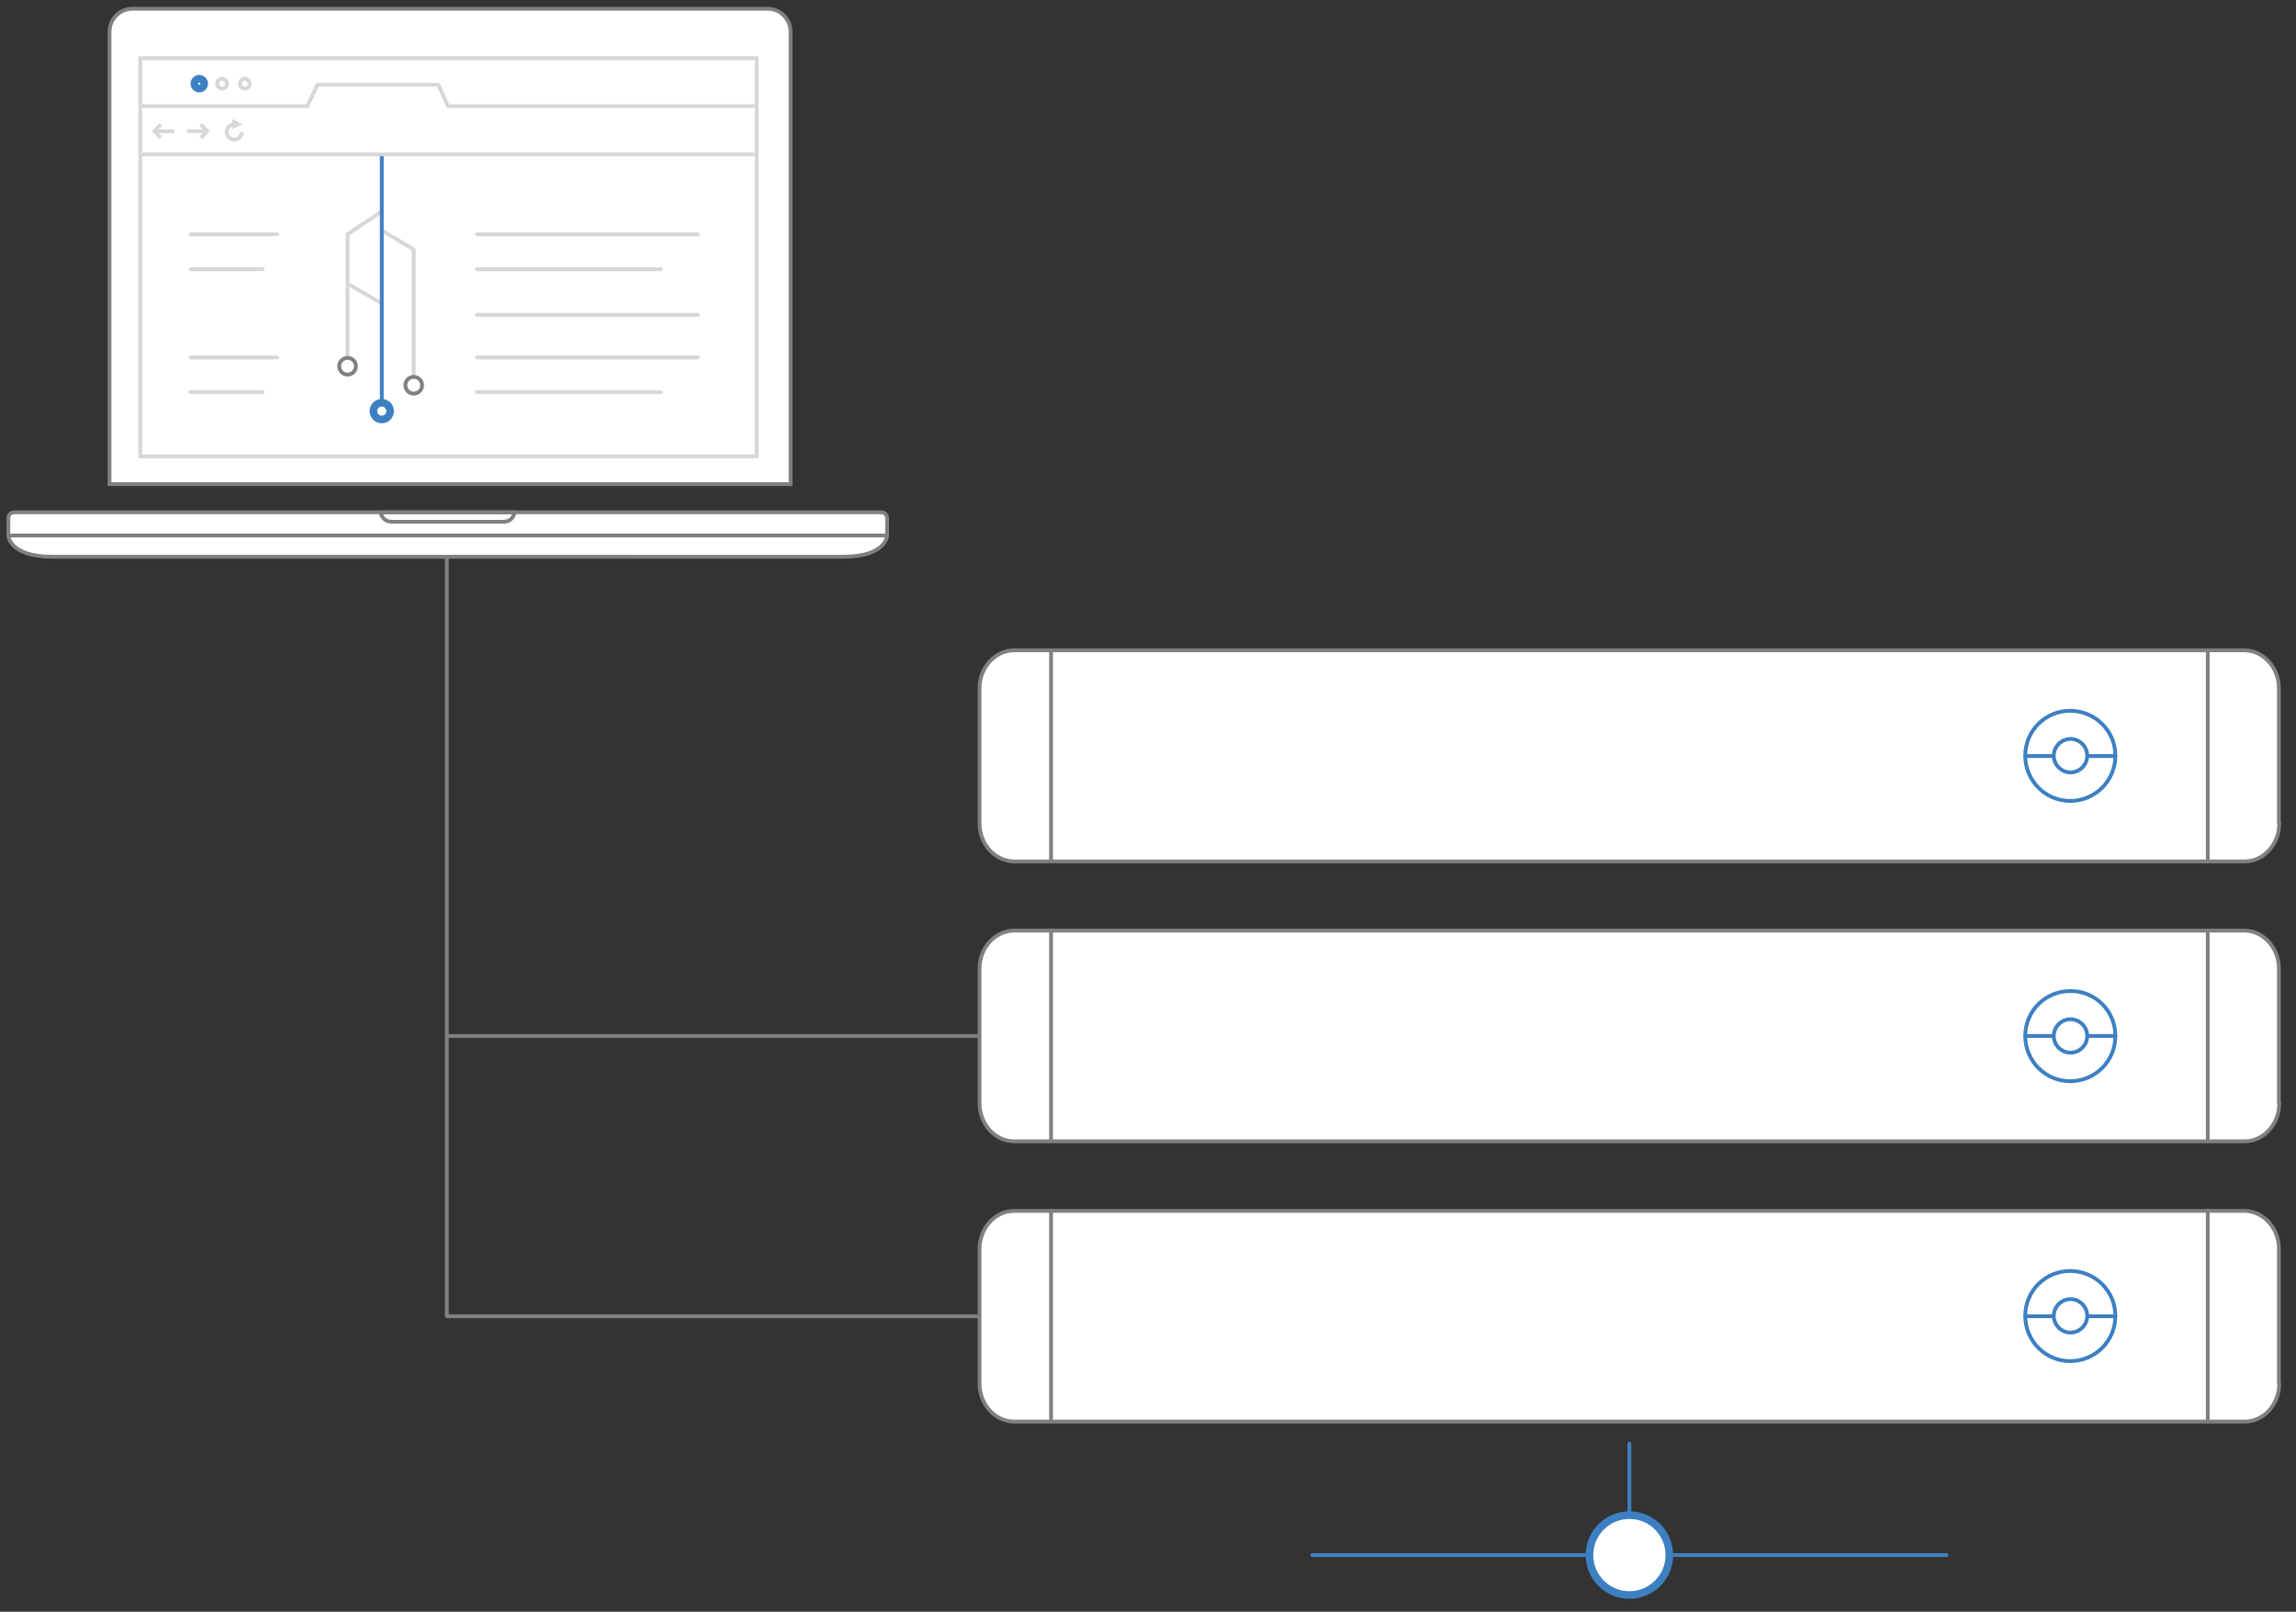
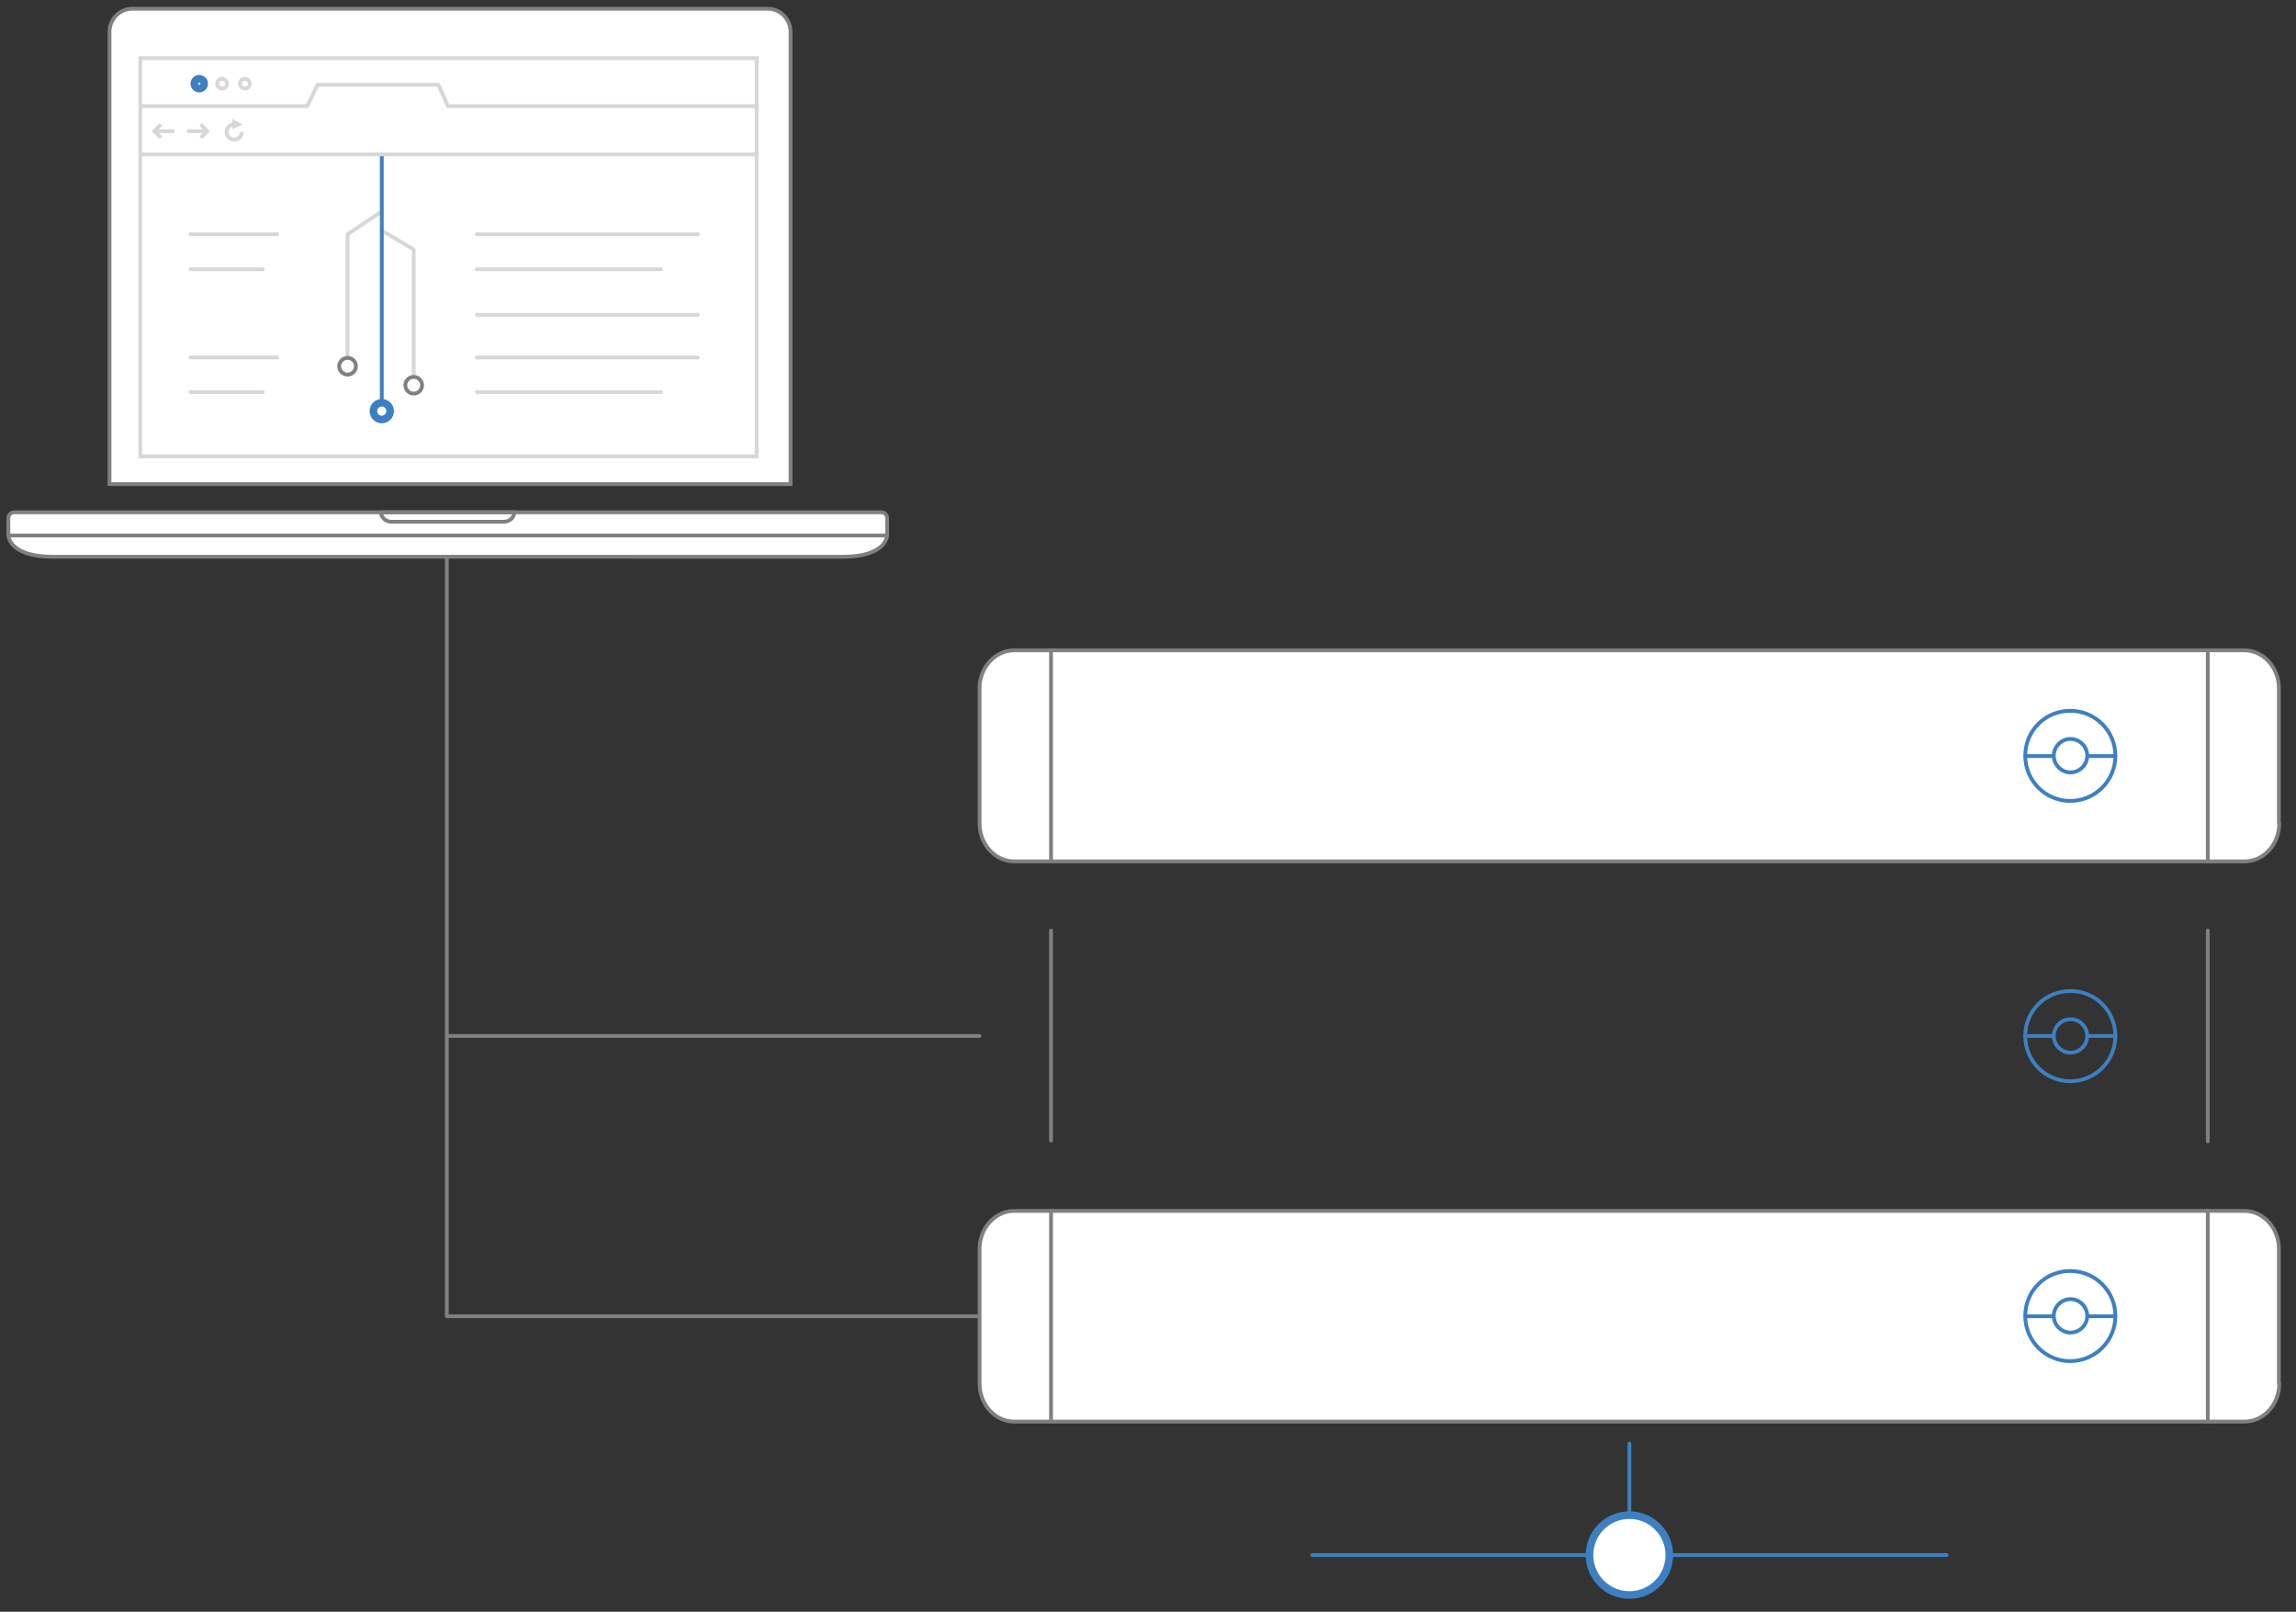
<svg xmlns="http://www.w3.org/2000/svg" version="1.1" id="Layer_1" x="0px" y="0px" viewBox="0 0 603.8 423.8" style="enable-background:new 0 0 603.8 423.8;" xml:space="preserve">
  <rect x="0" y="0" width="603.8" height="423.8" fill="#333333" stroke="none" />
  <style type="text/css">
	.st0{fill:none;stroke:#808080;stroke-linecap:round;stroke-linejoin:round;stroke-miterlimit:10;}
	.st1{fill:#FFFFFF;stroke:#3D80C2;stroke-width:2;stroke-linecap:round;stroke-linejoin:round;stroke-miterlimit:10;}
	.st2{fill:none;stroke:#3D80C2;stroke-linecap:round;stroke-linejoin:round;stroke-miterlimit:10;}
	.st3{fill:#FFFFFF;stroke:#808080;stroke-linecap:round;stroke-linejoin:round;stroke-miterlimit:10;}
	.st4{fill:#FFFFFF;stroke:#808080;stroke-miterlimit:10;}
	.st5{fill:none;stroke:#808080;stroke-miterlimit:10;}
	.st6{fill:none;stroke:#D7D7D7;stroke-miterlimit:10;}
	.st7{fill:none;stroke:#D7D7D7;stroke-linecap:round;stroke-miterlimit:10;}
</style>
  <path class="st0" d="M257.6,272.4H117.7 M117.5,346.1V146.4 M257.6,346.1H117.5" />
  <g>
    <path id="svg-concept" class="st1" d="M122.4,140.5c0,2.5-2,4.5-4.5,4.5s-4.5-2-4.5-4.5s2-4.5,4.5-4.5S122.4,138,122.4,140.5z" />
    <animateMotion accumulate="none" additive="replace" begin="0s" calcMode="paced" dur="3s" fill="remove" path="M0, 0 0 205 205 205" repeatCount="indefinite" restart="always">
		</animateMotion>
  </g>
  <g>
-     <path id="svg-concept_1_" class="st1" d="M269.3,272.4c0,2.5-2,4.5-4.5,4.5s-4.5-2-4.5-4.5s2-4.5,4.5-4.5S269.3,269.9,269.3,272.4z   " />
    <animateMotion accumulate="none" additive="replace" begin="1s" calcMode="paced" dur="2s" fill="remove" path="M0, 0 -147 0 -147 -130 130" repeatCount="indefinite" restart="always">
		</animateMotion>
  </g>
  <circle id="svg-concept_2_" class="st1" cx="428.5" cy="408.9" r="10.5" />
  <path id="svg-concept_3_" class="st2" d="M428.5,379.6v18.1 M345.1,408.9h72.5 M439.4,408.9h72.5" />
  <path class="st3" d="M599.4,216.5c0,5.5-4.1,10-9.1,10H266.7c-5,0-9.1-4.5-9.1-10V181c0-5.5,4.1-10,9.1-10h323.5c5,0,9.1,4.5,9.1,10  v35.5H599.4z" />
  <path class="st0" d="M276.4,171v55.2 M580.6,171v55.5" />
  <path id="svg-concept_4_" class="st2" d="M556.3,198.7c0,6.6-5.3,11.9-11.9,11.9c-6.5,0-11.8-5.3-11.8-11.9s5.3-11.8,11.8-11.8  C551,186.9,556.3,192.2,556.3,198.7z" />
  <path id="svg-concept_5_" class="st2" d="M548.9,198.7c0,2.4-2,4.4-4.4,4.4s-4.4-2-4.4-4.4s2-4.4,4.4-4.4S548.9,196.3,548.9,198.7z   M556.3,198.8h-7.4 M540.1,198.8h-7.5" />
-   <path class="st3" d="M599.4,290.1c0,5.5-4.1,10-9.1,10H266.7c-5,0-9.1-4.5-9.1-10v-35.4c0-5.5,4.1-10,9.1-10h323.5  c5,0,9.1,4.5,9.1,10v35.4H599.4z" />
  <path class="st0" d="M276.4,244.7v55.2 M580.6,244.7v55.4" />
  <path id="svg-concept_6_" class="st2" d="M556.3,272.4c0,6.6-5.3,11.9-11.9,11.9c-6.5,0-11.8-5.3-11.8-11.9s5.3-11.8,11.8-11.8  C551,260.5,556.3,265.8,556.3,272.4z" />
  <path id="svg-concept_7_" class="st2" d="M548.9,272.4c0,2.4-2,4.4-4.4,4.4s-4.4-2-4.4-4.4s2-4.4,4.4-4.4S548.9,270,548.9,272.4z   M556.3,272.4h-7.4 M540.1,272.4h-7.5" />
  <path class="st3" d="M599.4,363.8c0,5.5-4.1,10-9.1,10H266.7c-5,0-9.1-4.5-9.1-10v-35.4c0-5.5,4.1-10,9.1-10h323.5  c5,0,9.1,4.5,9.1,10v35.4H599.4z" />
  <path class="st0" d="M276.4,318.3v55.2 M580.6,318.3v55.5" />
  <path id="svg-concept_8_" class="st2" d="M556.3,346c0,6.6-5.3,11.9-11.9,11.9c-6.5,0-11.8-5.3-11.8-11.9s5.3-11.8,11.8-11.8  C551,334.2,556.3,339.5,556.3,346z" />
  <path id="svg-concept_9_" class="st2" d="M548.9,346c0,2.4-2,4.4-4.4,4.4s-4.4-2-4.4-4.4s2-4.4,4.4-4.4S548.9,343.6,548.9,346z   M556.3,346.1h-7.4 M540.1,346.1h-7.5" />
  <g>
    <path class="st4" d="M2.2,136.2c0-0.8,0.7-1.5,1.5-1.5h228.1c0.8,0,1.5,0.7,1.5,1.5v4.6c0,0-0.1,5.6-11.7,5.6H13.9   c-11.6,0-11.7-5.6-11.7-5.6S2.2,136.2,2.2,136.2z M207.9,127.3V8.4c0-3.4-2.7-6.1-6-6.1H34.8c-3.3,0-6,2.7-6,6.1v118.9H207.9   L207.9,127.3z" />
    <path class="st5" d="M233.3,140.8H2.2 M117.7,134.7h-17.6c0,0,0.3,2.5,3,2.5h29.2c2.8,0,3-2.5,3-2.5S117.7,134.7,117.7,134.7z" />
    <path class="st6" d="M36.9,15.3H199V120H36.9V15.3z" />
    <path id="svg-concept_10_" class="st1" d="M53.7,22c0,0.7-0.6,1.3-1.3,1.3s-1.3-0.6-1.3-1.3c0-0.7,0.6-1.3,1.3-1.3   C53.2,20.8,53.7,21.3,53.7,22z" />
    <path class="st6" d="M59.7,22c0,0.7-0.6,1.3-1.3,1.3s-1.3-0.6-1.3-1.3c0-0.7,0.6-1.3,1.3-1.3C59.1,20.8,59.7,21.3,59.7,22z    M65.7,22c0,0.7-0.6,1.3-1.3,1.3c-0.7,0-1.3-0.6-1.3-1.3c0-0.7,0.6-1.3,1.3-1.3C65.1,20.8,65.7,21.3,65.7,22z M36.9,27.9h43.9   l2.7-5.6h31.8l2.5,5.6H199 M42.3,32.7l-1.7,1.8l1.7,1.7 M45.9,34.5h-5.3 M52.8,36.2l1.7-1.7l-1.7-1.8 M49.2,34.5h5.3 M61.6,32.7   c-1.1,0-2,0.9-2,2s0.9,2,2,2s2-0.9,2-2" />
    <path class="st6" d="M61.6,33.2v-1.1l1.1,0.6L61.6,33.2z" />
    <circle id="svg-concept_11_" class="st1" cx="100.4" cy="108.1" r="2.2" />
    <path class="st7" d="M100.4,55.6l-9,6 M91.4,61.6v32.5 M100.4,60.6l8.4,5 M108.8,65.6v33.6" />
    <path class="st0" d="M91.4,98.5c-1.2,0-2.2-1-2.2-2.2s1-2.2,2.2-2.2s2.2,1,2.2,2.2S92.6,98.5,91.4,98.5z" />
    <circle class="st0" cx="108.8" cy="101.3" r="2.2" />
-     <path class="st7" d="M91.8,74.8l8.4,4.9" />
    <path id="svg-concept_12_" class="st2" d="M100.4,106V40.6" />
    <path class="st7" d="M125.4,61.6h58.1 M125.4,70.8h48.4 M125.4,94h58.1 M125.4,82.8h58.1 M125.4,103.1h48.4 M50.1,61.6h22.8    M50.1,70.8h19 M50.1,94h22.8 M50.1,103.1h19" />
    <path class="st6" d="M36.9,40.6H199" />
  </g>
</svg>